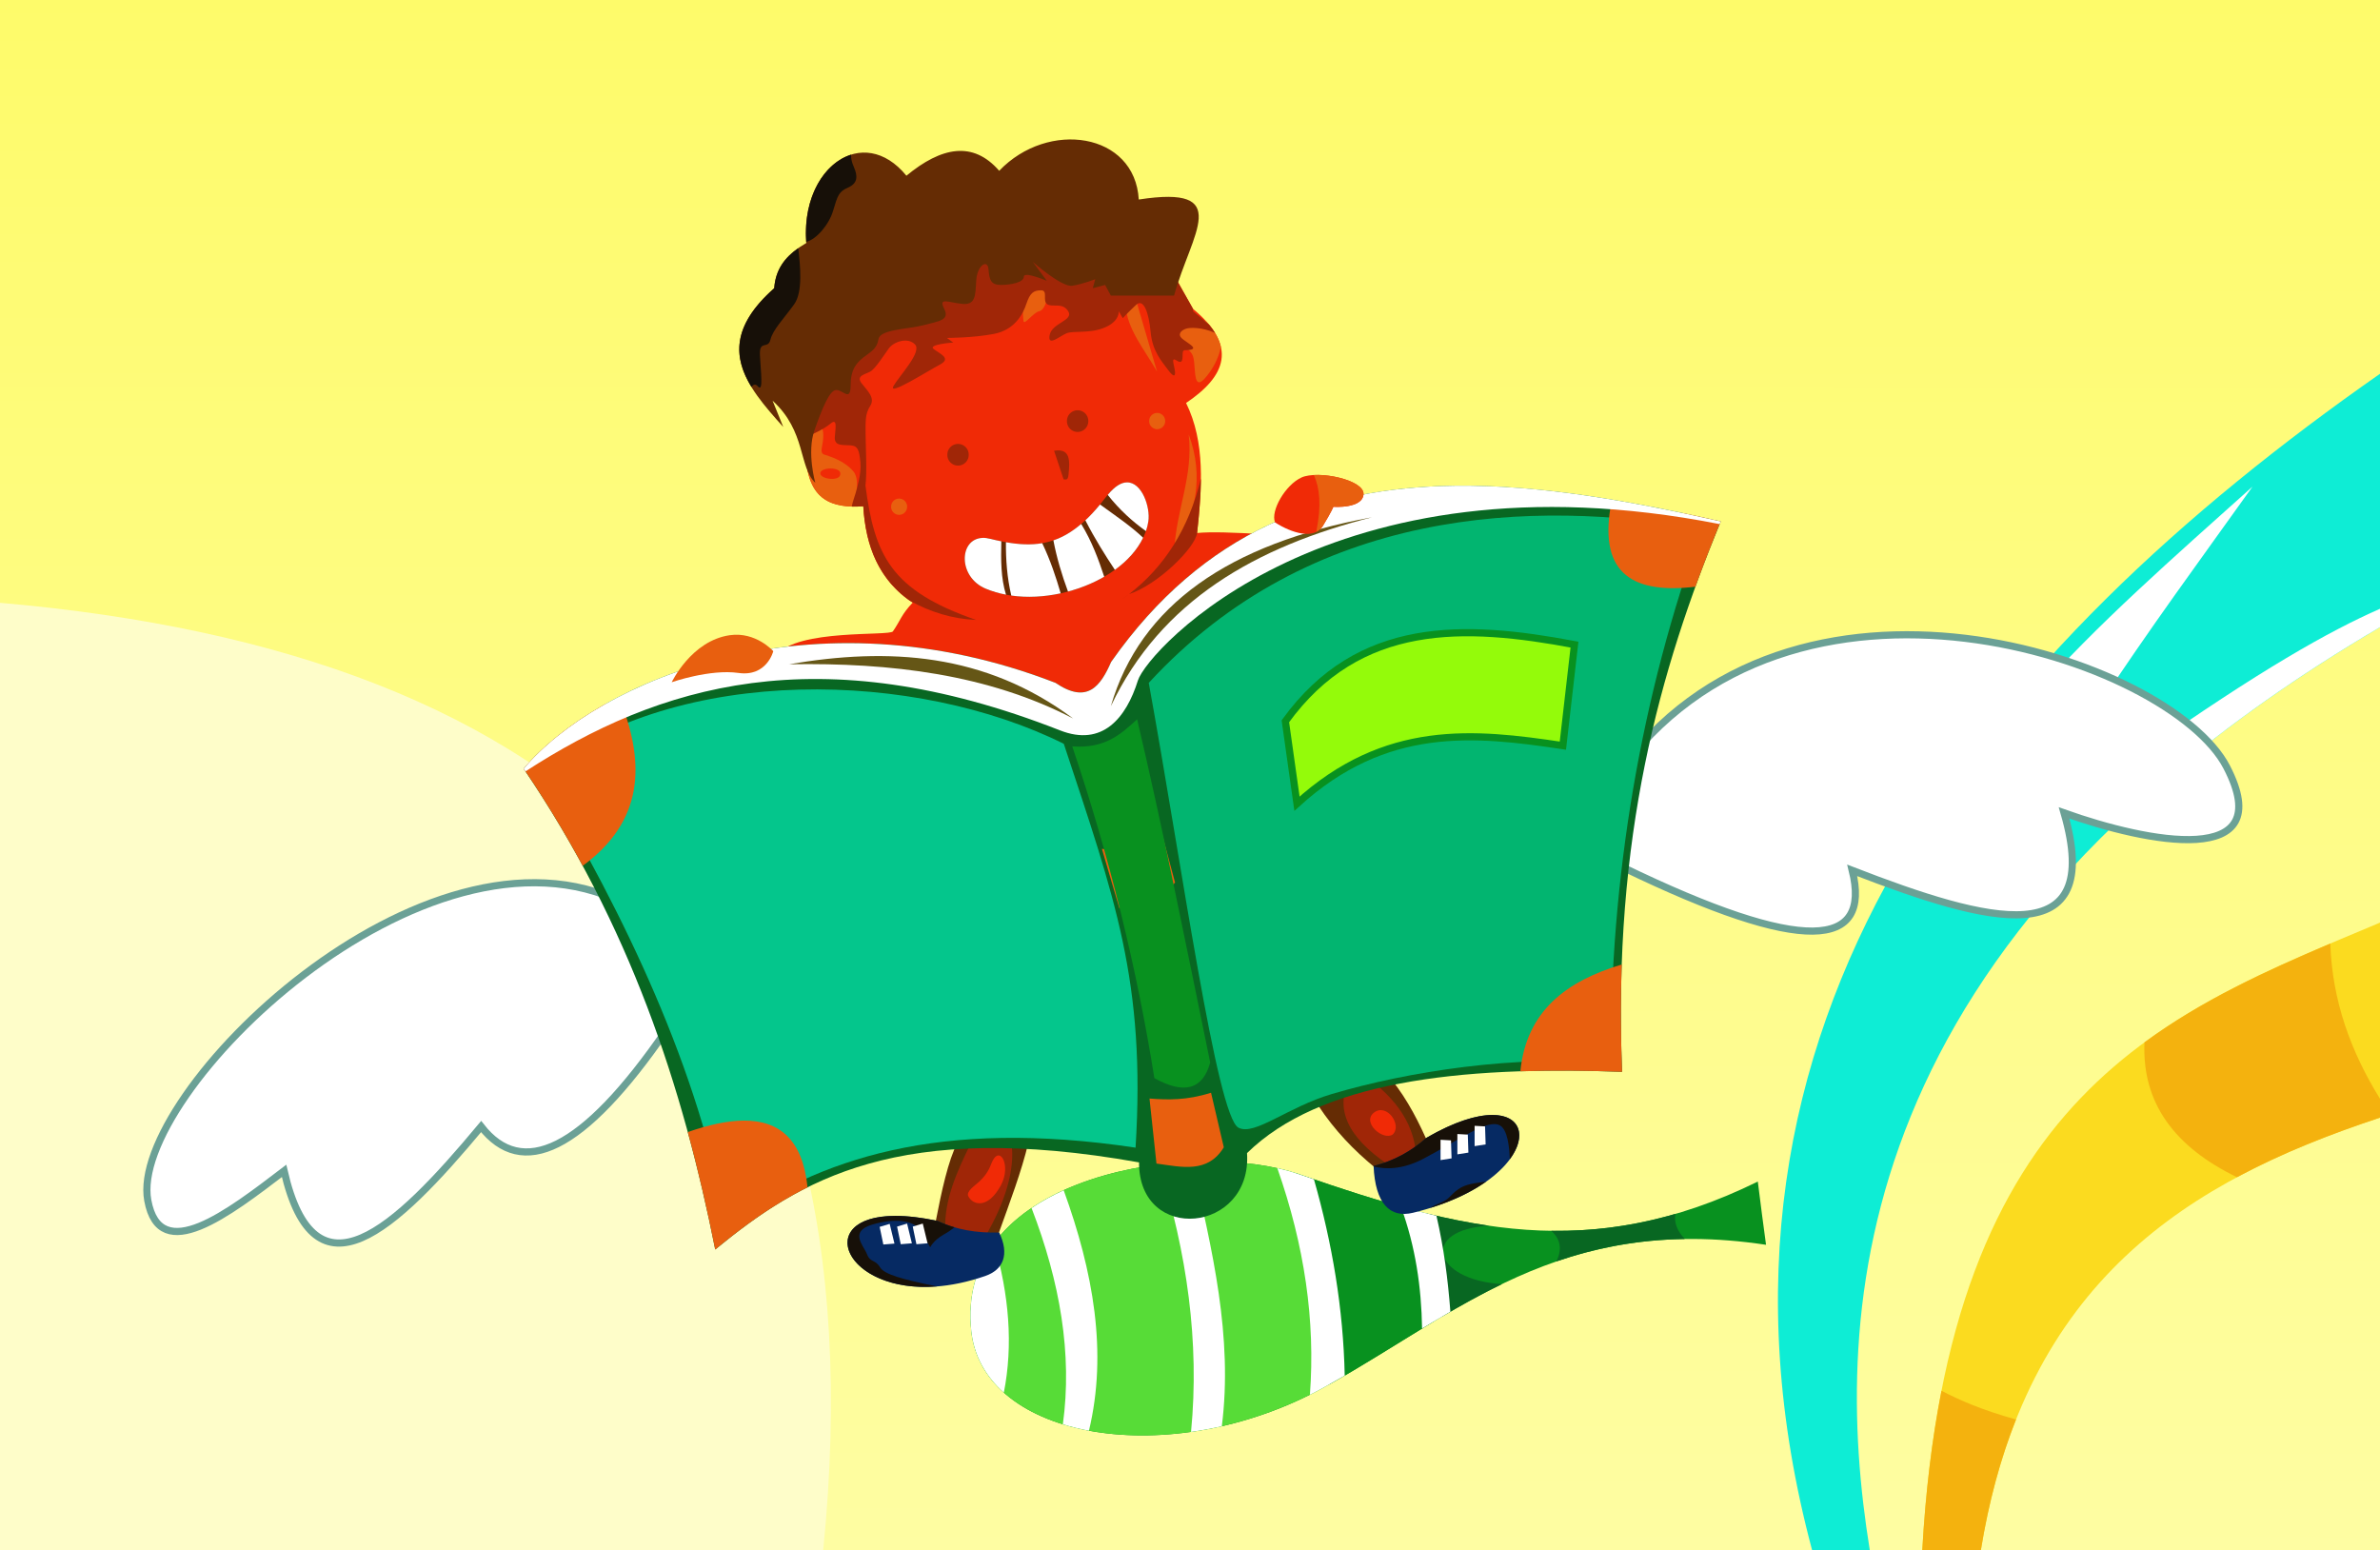
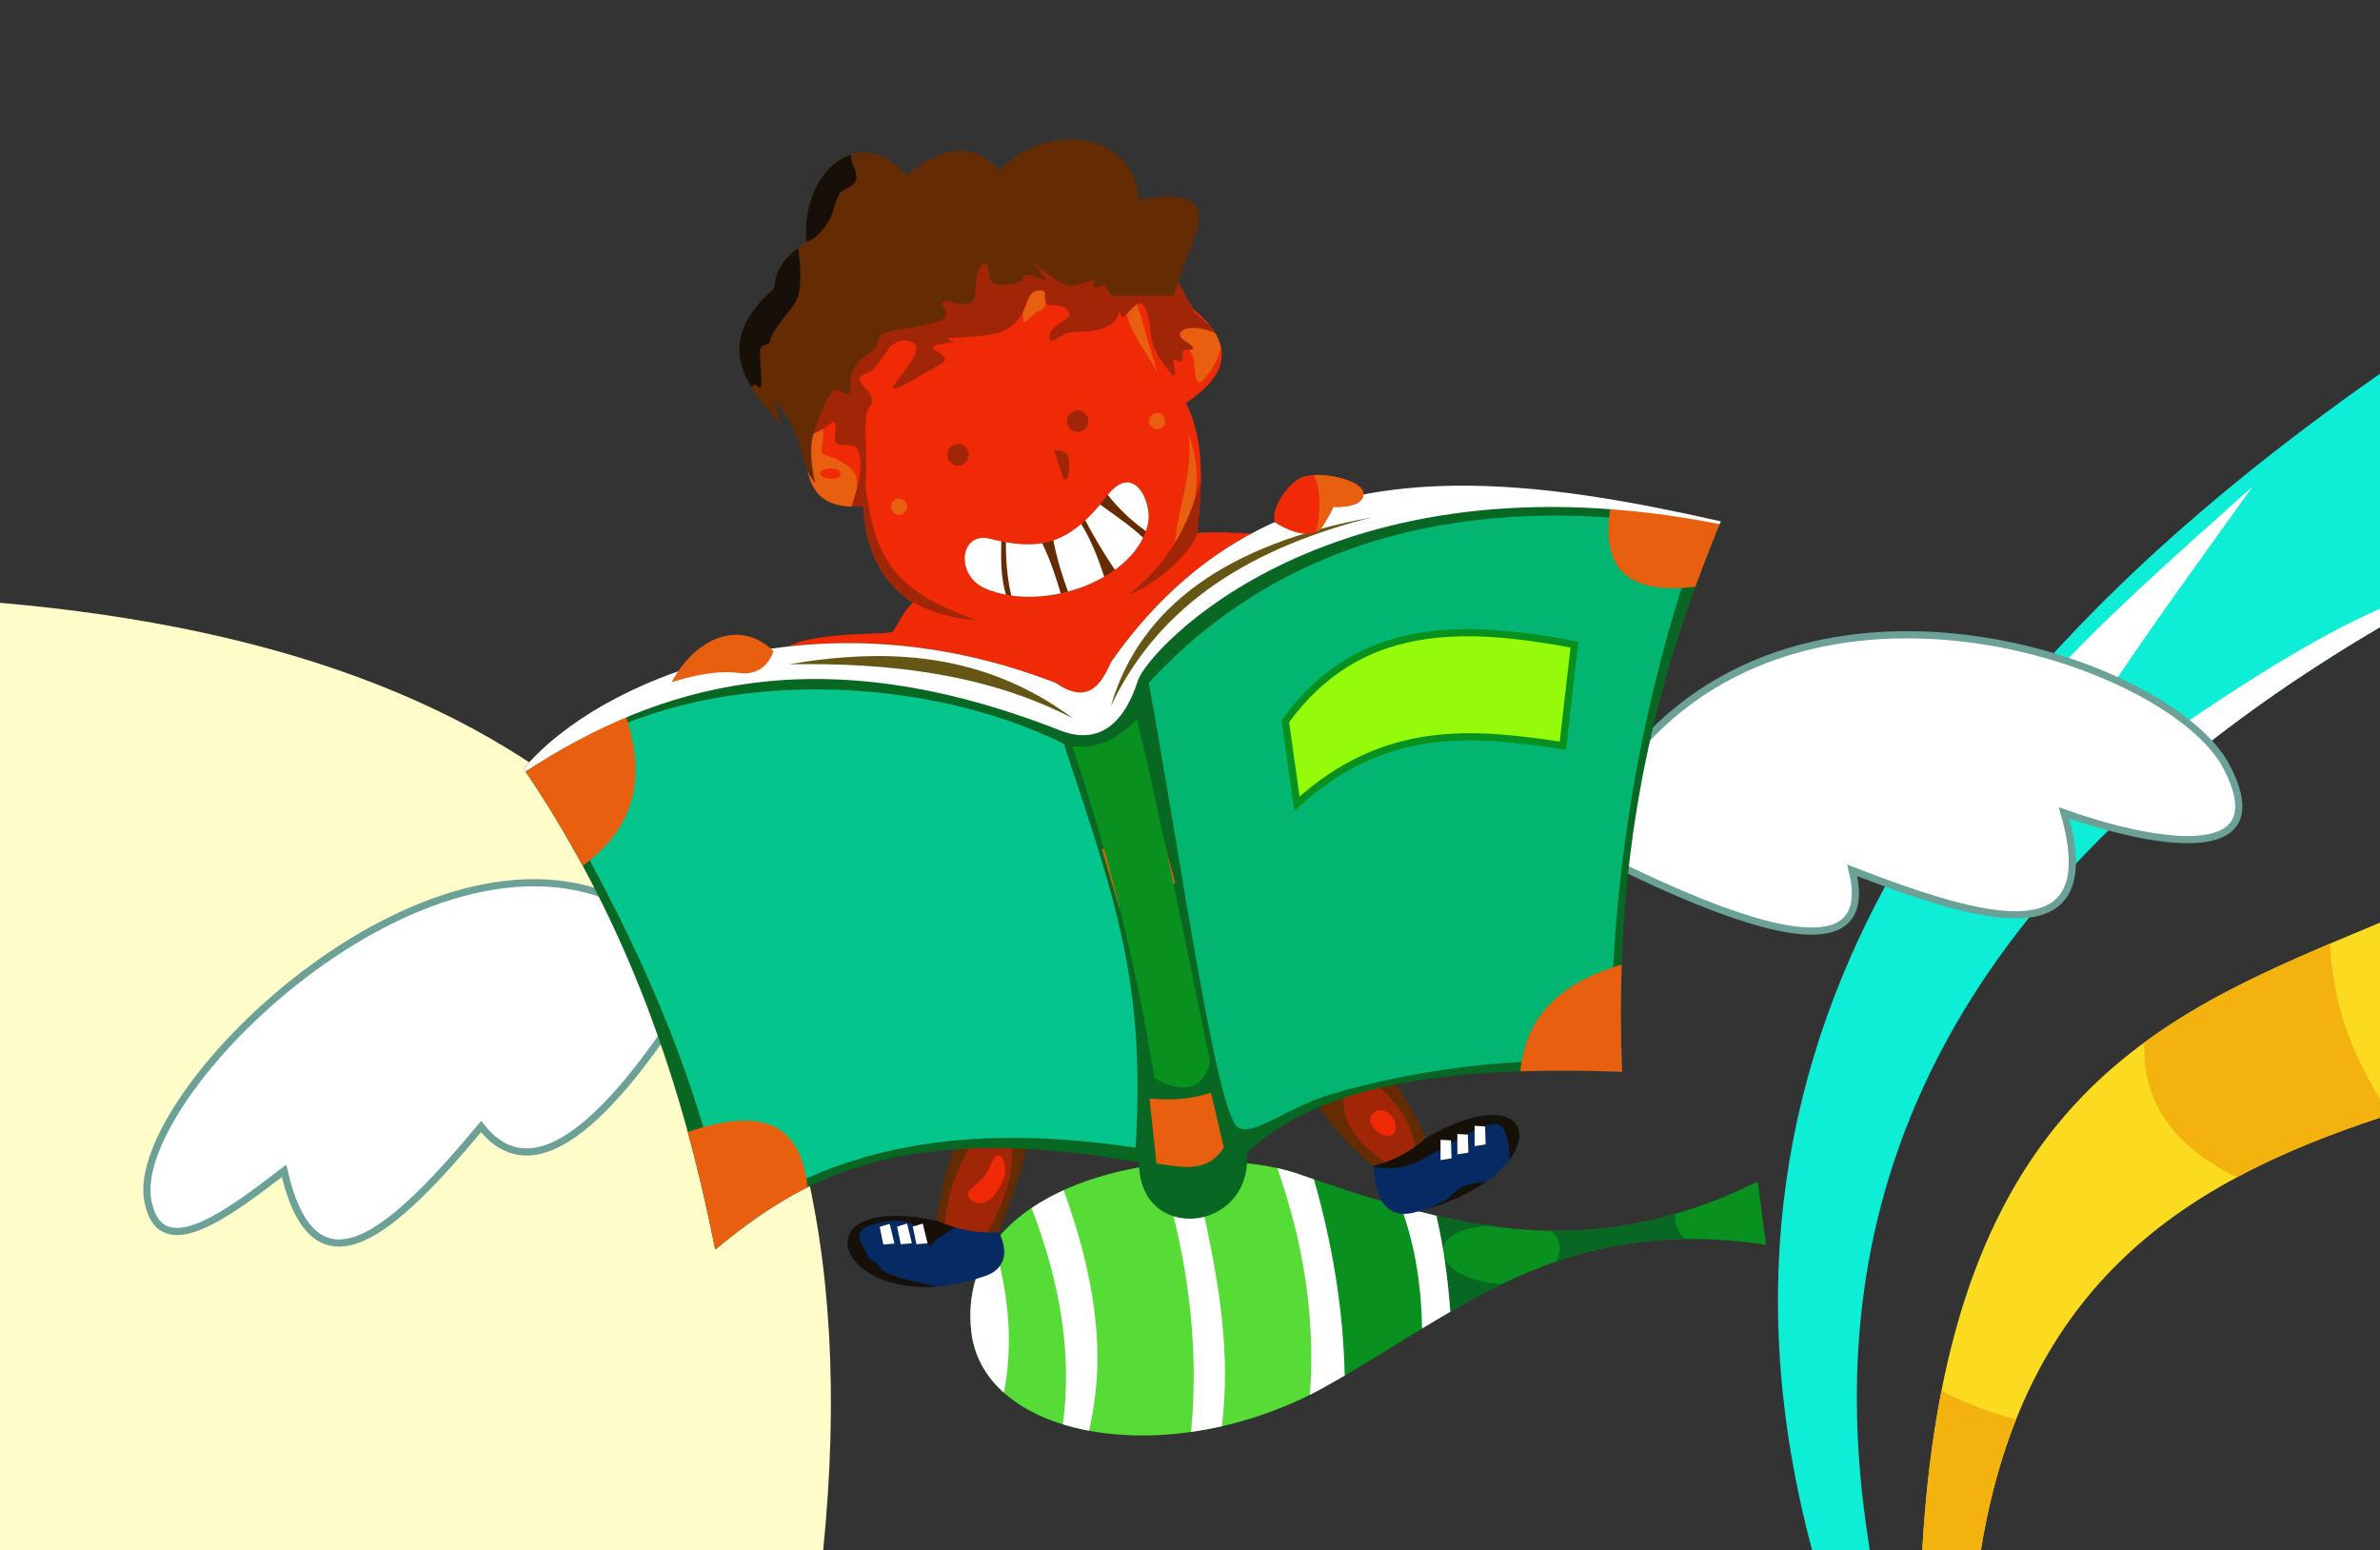
<svg xmlns="http://www.w3.org/2000/svg" xmlns:ns1="http://www.inkscape.org/namespaces/inkscape" xmlns:ns2="http://sodipodi.sourceforge.net/DTD/sodipodi-0.dtd" xmlns:xlink="http://www.w3.org/1999/xlink" viewBox="0 0 998 650" id="svg2" version="1.1" ns1:version="0.48.5 r10040" ns2:docname="hk mural request.svg">
  <rect x="0" y="0" width="998" height="650" fill="#333333" stroke="none" />
  <defs id="defs3420">
    <linearGradient ns1:collect="always" id="linearGradient7733">
      <stop style="stop-color:#fefb6a;stop-opacity:1;" offset="0" id="stop7735" />
      <stop style="stop-color:#fefda2;stop-opacity:1" offset="1" id="stop7737" />
    </linearGradient>
    <linearGradient ns1:collect="always" xlink:href="#linearGradient7733" id="linearGradient8103" gradientUnits="userSpaceOnUse" x1="480.614" y1="0" x2="480.203" y2="650" />
  </defs>
  <ns2:namedview pagecolor="#ffffff" bordercolor="#666666" borderopacity="1" objecttolerance="10" gridtolerance="10" guidetolerance="10" ns1:pageopacity="0" ns1:pageshadow="2" ns1:window-width="1680" ns1:window-height="988" id="namedview3418" showgrid="false" ns1:zoom="1.0269366" ns1:cx="521.90656" ns1:cy="302.76576" ns1:window-x="-8" ns1:window-y="-8" ns1:window-maximized="1" ns1:current-layer="svg2" ns1:snap-bbox="true" ns1:bbox-paths="true" ns1:bbox-nodes="true" ns1:snap-bbox-edge-midpoints="true" ns1:snap-bbox-midpoints="true" ns1:object-paths="true" ns1:snap-intersection-paths="true" ns1:object-nodes="true" ns1:snap-smooth-nodes="true" ns1:snap-midpoints="true" ns1:snap-object-midpoints="true" ns1:snap-center="true" ns1:snap-page="true" ns1:snap-global="false" fit-margin-top="0" fit-margin-left="0" fit-margin-right="0" fit-margin-bottom="0" />
  <g id="g7744">
-     <rect y="0" x="0" height="650" width="998" id="rect7731" style="fill:url(#linearGradient8103);fill-opacity:1;stroke:none" />
    <path ns1:connector-curvature="0" id="path7403" d="M 0,252.75 0,650 345.188,650 C 371.252,389.898 238.478,273.504 0,252.75 z" style="fill:#fefdc9;fill-opacity:1;stroke:none" />
    <g id="g7719">
      <path style="fill:#08911f;fill-opacity:1;stroke:none" d="m 737.103,495.418 c -70.186,34.518 -124.744,20.373 -192.159,-3.027 -43.567,-15.122 -144.714,-0.656 -137.661,65.685 4.835,45.477 83.506,59.2 148.09,23.529 55.783,-30.81 98.62,-72.722 185.172,-59.678 -1.148,-8.436 -2.295,-17.158 -3.443,-26.51 z" id="path6486" ns1:connector-curvature="0" ns2:nodetypes="cssscc" />
      <path ns1:connector-curvature="0" style="fill:#57dc37;fill-opacity:1;stroke:none" d="m 504.062,486.938 c -46.497,0.799 -102.071,21.369 -96.781,71.125 4.835,45.477 83.509,59.202 148.094,23.531 0.013,-0.007 0.019,-0.024 0.031,-0.031 l -10.469,-89.156 c -10.892,-3.781 -25.376,-5.735 -40.875,-5.469 z" id="path7703" />
      <path ns1:connector-curvature="0" style="fill:#ffffff;stroke:none" d="m 416.844,521.219 c -7.334,9.876 -11.134,22.065 -9.562,36.844 1.096,10.311 5.994,19.003 13.656,25.844 3.956,-20.01 2.189,-40.971 -4.094,-62.688 z" id="path6488" />
      <path ns1:connector-curvature="0" style="fill:#ffffff;stroke:none" d="m 446.031,499.062 c -4.787,2.175 -9.316,4.659 -13.469,7.469 11.917,30.906 17.163,61.201 13.125,90.656 3.485,1.076 7.138,1.979 10.938,2.688 7.866,-32.813 1.832,-66.6 -10.594,-100.812 z" id="path6490" />
      <path ns1:connector-curvature="0" style="fill:#ffffff;stroke:none" d="m 499.812,487.094 c -4.538,0.194 -9.146,0.548 -13.75,1.125 11.613,37.025 17.03,74.368 13.375,112.156 4.27,-0.603 8.57,-1.39 12.906,-2.375 4.731,-37.44 -4.028,-74.163 -12.531,-110.906 z" id="path6492" />
      <path style="fill:#086722;fill-opacity:1;stroke:none" d="m 702.531,508.969 c -17.965,5.227 -35.128,7.337 -52.062,7.094 4.072,3.611 4.574,7.935 2.156,12.844 16.117,-5.555 33.704,-9.111 53.844,-9.406 -3.287,-3.51 -4.545,-7.021 -3.938,-10.531 z" id="path7699" ns1:connector-curvature="0" ns2:nodetypes="ccccc" />
      <path style="fill:#086722;fill-opacity:1;stroke:none" d="m 598.25,508.781 6.25,43.375 c 8.254,-4.88 16.635,-9.556 25.312,-13.75 -29.391,-1.788 -34.281,-22.925 -5.344,-24.469 -8.688,-1.251 -17.411,-2.996 -26.219,-5.156 z" id="path7701" ns1:connector-curvature="0" ns2:nodetypes="ccccc" />
-       <path ns1:connector-curvature="0" style="fill:#08911f;fill-opacity:1;stroke:none" d="m 543.375,491.875 13.938,88.656 c 15.114,-8.459 29.315,-17.686 43.75,-26.344 l -6.25,-46.281 c -16.099,-4.121 -32.562,-9.491 -49.875,-15.5 -0.517,-0.179 -1.03,-0.36 -1.562,-0.531 z" id="path7714" />
      <path ns1:connector-curvature="0" style="fill:#ffffff;stroke:none" d="m 535.625,489.812 c 11.407,32.511 15.99,63.931 13.656,95 2.043,-1.019 4.075,-2.104 6.094,-3.219 2.868,-1.584 5.693,-3.179 8.5,-4.812 -0.587,-28.084 -5.256,-55.513 -12.906,-82.312 -2.012,-0.688 -3.997,-1.356 -6.031,-2.062 -2.866,-0.995 -5.996,-1.861 -9.312,-2.594 z" id="path6494" />
      <path ns1:connector-curvature="0" style="fill:#ffffff;stroke:none" d="m 587.438,505.938 c 6.141,16.778 8.593,33.768 8.875,51.094 3.936,-2.397 7.899,-4.725 11.875,-7.031 -1.044,-13.649 -2.702,-26.579 -5.844,-40.25 -4.935,-1.143 -9.902,-2.426 -14.906,-3.812 z" id="path6496" />
    </g>
    <g id="g7422">
      <path ns1:connector-curvature="0" style="fill:#0eedd5;fill-opacity:1;stroke:none" d="M 998,156.719 C 833.6,271.619 700.678,428.358 759.875,650 l 24.188,0 C 767.703,548.856 775.21,394.041 998,262.969 l 0,-106.25 z" id="path6513" />
      <path style="fill:#ffffff;stroke:none" d="m 944.557,204.013 c -21.727,30.45 -42.784,58.891 -66.216,94.456 l -25.318,-6.816 c 25.503,-29.213 58.958,-58.426 91.534,-87.639 z" id="path6542" ns1:connector-curvature="0" ns2:nodetypes="cccc" />
      <path ns1:connector-curvature="0" style="fill:#ffffff;stroke:none" d="m 998,255.25 c -21.34,9.404 -50.258,25.615 -100.188,60.75 l 11.531,9.219 c 24.872,-21.129 54.186,-41.971 88.656,-62.25 l 0,-7.719 z" id="path6544" />
    </g>
    <g id="g7409">
      <path ns1:connector-curvature="0" style="fill:#fbdb1f;fill-opacity:1;stroke:none" d="M 998,386.844 C 908.62,424.468 816.901,457.473 806.062,650 l 24.562,0 C 849.067,536.738 918.128,495.01 998,468.594 l 0,-81.75 z" id="path6515" />
      <path ns1:connector-curvature="0" style="fill:#f4b20e;fill-opacity:1;stroke:none" d="m 814.125,583.125 c -3.913,19.882 -6.664,42.034 -8.062,66.875 l 24.562,0 c 3.339,-20.507 8.329,-38.662 14.75,-54.812 -14.362,-4.026 -23.548,-8.037 -31.25,-12.062 z" id="path6517" />
      <path ns1:connector-curvature="0" style="fill:#f4b20e;fill-opacity:1;stroke:none" d="m 977.156,395.625 c -27.126,11.52 -53.881,23.773 -77.906,41.406 -1.145,25.494 12.703,43.924 38.781,56.562 C 956.789,483.53 977.029,475.56 998,468.625 l 0,-7.938 C 985.788,441.028 977.972,419.668 977.156,395.625 z" id="path6519" />
    </g>
  </g>
  <g id="g7979">
    <g id="g7888">
      <path style="fill:#f02a06;fill-opacity:1;stroke:none" d="m 529.487,223.976 c -11.509,-0.682 -21.797,-1.093 -27.509,-0.487 2.068,-19.079 3.503,-38.001 -4.625,-54.531 16.624,-11.154 21.892,-23.753 2.921,-39.438 l -11.685,-20.693 c 0,0 -27.996,-29.7 -88.856,-4.382 -60.861,25.318 -61.834,85.935 -61.834,85.935 0.634,19.766 11.251,22.718 24.101,21.91 0.987,17.017 6.743,31.172 20.693,40.411 -4.689,4.876 -5.167,7.575 -8.272,12.028 -1.419,2.035 -40.085,-1.083 -48.693,9.882 76.33,-6.035 118.354,23.2 129.018,21.159 14.926,-2.857 31.575,-46.1 74.743,-71.795 z" id="path6564" ns1:connector-curvature="0" ns2:nodetypes="cccccscccccsc" />
      <path ns2:type="arc" style="fill:#e85f0f;fill-opacity:1;stroke:none" id="path7482" ns2:cx="242.02859" ns2:cy="185.56674" ns2:rx="4.4756355" ns2:ry="4.4756355" d="m 246.504,185.567 a 4.476,4.476 0 1 1 -8.951,0 4.476,4.476 0 1 1 8.951,0 z" transform="matrix(0.75,0,0,0.75,303.714,37.372)" />
      <path transform="matrix(0.75,0,0,0.75,195.503,73.28)" d="m 246.504,185.567 a 4.476,4.476 0 1 1 -8.951,0 4.476,4.476 0 1 1 8.951,0 z" ns2:ry="4.4756355" ns2:rx="4.4756355" ns2:cy="185.56674" ns2:cx="242.02859" id="path7480" style="fill:#e85f0f;fill-opacity:1;stroke:none" ns2:type="arc" />
      <path transform="translate(209.847,-9.007)" d="m 246.504,185.567 a 4.476,4.476 0 1 1 -8.951,0 4.476,4.476 0 1 1 8.951,0 z" ns2:ry="4.4756355" ns2:rx="4.4756355" ns2:cy="185.56674" ns2:cx="242.02859" id="path6556" style="fill:#a02607;fill-opacity:1;stroke:none" ns2:type="arc" />
      <path ns2:type="arc" style="fill:#a02607;fill-opacity:1;stroke:none" id="path6554" ns2:cx="242.02859" ns2:cy="185.56674" ns2:rx="4.4756355" ns2:ry="4.4756355" d="m 246.504,185.567 a 4.476,4.476 0 1 1 -8.951,0 4.476,4.476 0 1 1 8.951,0 z" transform="translate(159.698,5.112)" />
      <path id="path6558" d="m 442,189 4,12 c 0.784,-0.098 1.791,0.77 2.061,-1.948 C 448.64,193.207 448.954,187.838 442,189 z" style="fill:#a02607;fill-opacity:1;stroke:none" ns1:connector-curvature="0" ns2:nodetypes="ccsc" />
      <path style="fill:#e85f0f;fill-opacity:1;stroke:none" d="m 498.448,182.104 c 6.657,17.98 2.792,33.987 -6.086,49.054 0.896,-17.852 8.093,-31.267 6.086,-49.054 z" id="path6612" ns1:connector-curvature="0" ns2:nodetypes="ccc" />
      <path style="fill:#a02607;fill-opacity:1;stroke:none" d="m 503.562,200.688 c -5.104,21.072 -15.334,36.99 -30.094,48.406 12.131,-3.983 27.711,-19.434 28.5,-25.594 0.832,-7.676 1.548,-15.333 1.594,-22.812 z m -30.188,48.469 c -1.176,0.857 -2.349,1.711 -3.531,2.562 1.199,-0.83 2.386,-1.679 3.531,-2.562 z" id="path6593" ns1:connector-curvature="0" ns2:nodetypes="ccccccc" />
      <path style="fill:#652c04;fill-opacity:1;stroke:none" d="m 415.313,225.923 c -13.06,-3.378 -14.876,15.603 -1.948,20.936 25.761,10.626 64.605,-5.169 68.164,-28.239 1.268,-8.218 -6.111,-25.595 -17.771,-10.225 -14.981,19.747 -27.733,22.886 -48.445,17.528 z" id="path6566" ns1:connector-curvature="0" ns2:nodetypes="sssss" />
      <path style="fill:#ffffff;stroke:none" d="m 411.938,225.531 c -9.897,0.451 -10.279,16.48 1.438,21.312 2.703,1.115 5.533,1.945 8.469,2.5 -2.179,-6.954 -2.138,-14.638 -1.969,-22.375 -1.486,-0.305 -2.989,-0.624 -4.562,-1.031 -1.224,-0.317 -2.351,-0.453 -3.375,-0.406 z" id="path6568" ns1:connector-curvature="0" />
      <path style="fill:#ffffff;stroke:none" d="m 472.469,202.25 c -2.316,0.069 -4.984,1.61 -7.969,5.25 5.072,6.392 10.473,11.227 16.031,15.188 0.458,-1.329 0.786,-2.676 1,-4.062 0.911,-5.907 -2.661,-16.565 -9.062,-16.375 z" id="path6570" ns1:connector-curvature="0" />
      <path style="fill:#ffffff;stroke:none" d="m 421.812,227.344 c -0.048,7.345 0.462,14.767 2.25,22.375 6.742,0.957 13.864,0.551 20.719,-0.938 -2,-6.824 -4.252,-13.708 -7.75,-21.031 -4.649,0.8 -9.661,0.584 -15.219,-0.406 z" id="path6572" ns1:connector-curvature="0" />
      <path style="fill:#ffffff;stroke:none" d="m 453.375,219.688 c -3.819,3.256 -7.627,5.51 -11.656,6.875 1.404,7.41 3.564,14.522 6.125,21.469 5.406,-1.448 10.583,-3.552 15.188,-6.219 -2.446,-7.37 -5.144,-14.755 -9.656,-22.125 z" id="path6574" ns1:connector-curvature="0" />
      <path style="fill:#ffffff;stroke:none" d="m 461.281,211.531 c -2.073,2.517 -4.12,4.723 -6.156,6.625 4.129,8.043 8.246,14.527 12.375,20.781 5.245,-3.787 9.391,-8.371 11.844,-13.469 -5.169,-4.917 -11.743,-9.336 -18.062,-13.938 z" id="path6576" ns1:connector-curvature="0" />
      <path style="fill:#e85f0f;fill-opacity:1;stroke:none" d="m 439.17,124.895 c 0,0 -0.974,5.112 -3.408,5.599 -2.434,0.487 -6.33,6.086 -6.573,4.139 -0.243,-1.948 -1.948,-16.311 5.843,-15.58 7.79,0.73 4.139,5.843 4.139,5.843 z" id="path7401" ns1:connector-curvature="0" />
      <path style="fill:#e85f0f;fill-opacity:1;stroke:none" d="m 472.035,128.059 c 0.436,9.744 7.956,18.603 13.146,27.752 l -9.007,-30.674 z" id="path7399" ns1:connector-curvature="0" ns2:nodetypes="cccc" />
      <path ns1:connector-curvature="0" style="fill:#e85f0f;fill-opacity:1;stroke:none" d="m 342.031,177.969 c -1.594,0 -2.671,1.741 -3.281,4.062 -0.289,1.865 -0.467,3.369 -0.594,4.656 -0.004,0.177 0,0.356 0,0.531 0,1.433 -0.035,3.686 -0.062,6.125 1.394,15.18 9.569,18.945 19.906,19.062 1.158,-4.45 2.482,-11.623 -0.125,-14.719 -3.895,-4.625 -9.997,-6.332 -12.188,-7.062 -2.191,-0.73 -0.743,-3.161 -0.5,-6.812 0.243,-3.652 -0.478,-5.844 -3.156,-5.844 z m 6.281,18.469 c 2.115,0 4.184,0.697 4.062,2.219 0.122,3.408 -8.528,2.306 -8.406,-0.25 0.061,-1.278 2.229,-1.969 4.344,-1.969 z" id="path7386" />
      <path ns1:connector-curvature="0" style="fill:#e85f0f;fill-opacity:1;stroke:none" d="m 501.344,134.219 c -6.001,0.264 -11.685,3.21 -8.125,8.688 6.33,4.382 7.044,4.861 7.531,9 0.487,4.139 0.024,11.681 4.406,6.812 3.013,-3.347 5.897,-8.278 6.781,-13.344 -0.792,-3.451 -2.848,-7.049 -6.344,-10.844 -1.357,-0.248 -2.805,-0.376 -4.25,-0.312 z" id="path7384" />
      <path ns1:connector-curvature="0" style="fill:#a02607;fill-opacity:1;stroke:none" d="m 446.031,99.531 c -16.817,-0.188 -34.923,6.158 -63.094,19.281 -21.374,9.957 -32.816,28.218 -38.812,42.781 -3.197,8.584 -4.745,16.179 -5.5,21.406 1.629,-0.702 6.827,-3.02 9.5,-5.281 3.165,-2.678 2.181,1.699 1.938,5.594 -0.243,3.895 3.429,3.163 6.594,3.406 3.165,0.243 3.638,2.194 4.125,7.062 0.487,4.869 -1.39,10.745 -2.031,13.094 -0.31,1.136 -1.298,3.748 -1.594,5.531 1.57,0.05 3.182,-0.02 4.844,-0.125 0.119,2.052 0.299,4.066 0.562,6.031 0.006,0.043 0.025,0.082 0.031,0.125 0.054,0.398 0.127,0.793 0.188,1.188 0.092,0.597 0.175,1.193 0.281,1.781 0.061,0.341 0.152,0.662 0.219,1 0.126,0.638 0.231,1.279 0.375,1.906 0.05,0.22 0.104,0.438 0.156,0.656 0.192,0.795 0.403,1.599 0.625,2.375 0.108,0.379 0.228,0.751 0.344,1.125 0.113,0.365 0.223,0.733 0.344,1.094 0.251,0.75 0.53,1.487 0.812,2.219 0.059,0.153 0.096,0.316 0.156,0.469 0.329,0.827 0.691,1.636 1.062,2.438 0.288,0.62 0.592,1.239 0.906,1.844 0.181,0.348 0.373,0.689 0.562,1.031 0.233,0.421 0.472,0.837 0.719,1.25 0.195,0.326 0.39,0.648 0.594,0.969 0.36,0.568 0.737,1.136 1.125,1.688 0.12,0.17 0.253,0.331 0.375,0.5 0.319,0.44 0.631,0.883 0.969,1.312 0.356,0.452 0.717,0.904 1.094,1.344 0.181,0.212 0.376,0.416 0.562,0.625 0.371,0.416 0.766,0.815 1.156,1.219 0.507,0.524 0.991,1.058 1.531,1.562 0.005,0.005 0.026,-0.005 0.031,0 0.353,0.33 0.695,0.648 1.062,0.969 0.361,0.315 0.718,0.631 1.094,0.938 0.011,0.009 0.02,0.022 0.031,0.031 0.74,0.603 1.516,1.181 2.312,1.75 0.042,0.03 0.083,0.064 0.125,0.094 8.554,4.764 17.869,7.689 27.938,8.125 -35.945,-12.421 -42.607,-27.192 -46.438,-56.375 0.736,-5.394 0.062,-16.875 0.062,-21.688 0,-5.112 -0.253,-8.279 1.938,-11.688 2.191,-3.408 -1.191,-6.335 -3.625,-9.5 -2.434,-3.165 1.434,-3.658 3.625,-4.875 2.191,-1.217 5.865,-7.072 7.812,-9.75 1.948,-2.678 7.773,-4.852 10.938,-1.688 3.165,3.165 -6.566,13.149 -9,17.531 -2.434,4.382 14.356,-6.353 19.469,-9.031 5.112,-2.678 -0.222,-4.615 -2.656,-6.562 -2.434,-1.948 8.25,-2.688 8.25,-2.688 l -2.656,-1.938 c 0,0 10.955,0.017 19.719,-1.688 8.764,-1.704 12.164,-8.274 13.625,-12.656 1.461,-4.382 2.929,-5.625 6.094,-5.625 3.165,0 0.465,4.383 2.656,5.844 2.191,1.461 6.347,-0.958 8.781,2.938 2.434,3.895 -6.807,4.856 -7.781,9.969 -0.974,5.112 4.141,0.498 7.062,-0.719 2.921,-1.217 9.733,0.24 16.062,-2.438 6.33,-2.678 5.844,-6.812 5.844,-6.812 l 1.688,2.906 c 0,0 2.429,-2.672 5.594,-5.594 3.165,-2.921 5.363,3.404 6.094,11.438 0.73,8.034 4.635,12.192 7.312,15.844 2.678,3.652 3.387,2.658 2.656,-0.75 -0.73,-3.408 -0.948,-4.373 1,-3.156 1.948,1.217 2.438,0.484 2.438,-2.438 0,-2.921 0.947,-1.457 3.625,-2.188 2.678,-0.73 -1.927,-2.921 -3.875,-4.625 -1.948,-1.704 -0.503,-3.395 1.688,-4.125 1.624,-0.541 6.614,-0.691 12.156,1.75 -0.686,-1.123 -1.516,-2.249 -2.469,-3.406 l -6.75,-5.656 c 0,0 0.001,-0.757 0,-0.969 l 0,-0.031 -10.406,-18.438 c -5.541,-2.415 -13.47,-5.041 -24.156,-8.312 -6.71,-2.054 -13.107,-3.145 -19.688,-3.219 z" id="path6610" />
      <path style="fill:#652c04;fill-opacity:1;stroke:none" d="M 492.32,123.941 C 499.508,97.745 517.587,77.466 477.516,83.66 475.897,55.543 439.513,50.145 418.988,71.61 408,58.94 394.741,61.591 380.085,73.676 c -18.128,-22.185 -44.47,-3.559 -42.002,28.231 -7.041,4.113 -12.76,9.359 -13.427,18.935 -26.667,23.554 -11.715,40.91 3.787,58.183 l -4.476,-11.017 c 14.097,12.865 10.863,27.647 17.903,34.428 0,0 -3.615,-12.738 -0.344,-22.034 3.144,-8.935 6.197,-16.525 8.951,-16.87 2.754,-0.344 6.197,5.164 6.197,-1.721 0,-6.886 2.41,-9.64 5.508,-12.05 3.099,-2.41 5.508,-3.443 6.197,-7.574 0.689,-4.131 12.394,-4.131 18.935,-5.853 6.541,-1.721 11.017,-2.066 8.607,-6.886 -2.41,-4.82 1.377,-2.754 7.23,-2.066 5.853,0.689 5.853,-3.099 6.197,-9.64 0.344,-6.541 4.82,-9.296 5.164,-4.82 0.344,4.476 1.033,6.541 5.164,6.541 4.131,0 9.64,-1.033 9.64,-3.443 0,-2.41 9.64,1.721 9.64,1.721 l -5.853,-7.918 c 0,0 12.05,10.673 16.525,9.984 4.476,-0.689 9.64,-2.754 9.64,-2.754 l -1.033,3.787 5.164,-1.377 2.41,4.476 z" id="path6598" ns1:connector-curvature="0" ns2:nodetypes="cccccccccssssssssssssccsccccc" />
      <path ns1:connector-curvature="0" style="fill:#171008;fill-opacity:1;stroke:none" d="m 356.906,64.844 c -11.233,3.516 -20.135,17.66 -18.844,36.562 4.37,-1.045 9.585,-7.308 11.281,-13.031 1.948,-6.573 2.417,-8.046 6.312,-9.75 3.895,-1.704 4.142,-4.605 2.438,-8.5 -0.888,-2.031 -1.295,-3.55 -1.188,-5.281 z" id="path6600" />
      <path ns1:connector-curvature="0" style="fill:#171008;fill-opacity:1;stroke:none" d="m 334.719,104.062 c -5.429,3.819 -9.506,8.786 -10.062,16.781 -18.149,16.031 -17.022,29.19 -9.562,41.406 0.777,-1.017 1.668,-1.438 2.594,-0.344 2.678,3.165 1.212,-6.827 0.969,-13.156 -0.243,-6.33 3.432,-2.174 4.406,-6.312 0.974,-4.139 5.587,-8.789 9.969,-14.875 3.677,-5.107 2.575,-16.12 1.688,-23.5 z" id="path6602" />
    </g>
    <g id="g7452">
      <path style="fill:#652c04;fill-opacity:1;stroke:none" d="m 577.013,489.91 c -9.272,-7.483 -17.423,-16.087 -24.1,-26.165 8.181,-5.415 17.926,-9.489 30.641,-11.017 6.806,8.532 11.609,18.066 15.837,27.887 z" id="path6466" ns1:connector-curvature="0" ns2:nodetypes="ccccc" />
      <path style="fill:#a02607;fill-opacity:1;stroke:none" d="m 565.135,454.105 c -5.5,13.003 2.064,24.982 19.968,36.149 l 8.779,-4.303 c -0.293,-13.401 -7.569,-25.273 -22.55,-35.461 z" id="path7448" ns1:connector-curvature="0" ns2:nodetypes="ccccc" />
      <path style="fill:#f02a06;fill-opacity:1;stroke:none" d="m 584.07,475.622 c -3.959,2.926 -13.255,-4.992 -7.918,-9.123 5.336,-4.131 11.878,5.164 7.918,9.123 z" id="path7450" ns1:connector-curvature="0" />
    </g>
    <g id="g7443">
      <path style="fill:#652c04;fill-opacity:1;stroke:none" d="m 431.223,479.095 c -2.824,11.981 -7.807,25.078 -12.578,38.358 -11.739,2.597 -21.705,3.394 -26.337,-4.992 2.481,-12.933 5.357,-26.073 9.123,-33.223 z" id="path6464" ns1:connector-curvature="0" ns2:nodetypes="ccccc" />
      <path style="fill:#a02607;fill-opacity:1;stroke:none" d="m 406.741,480.148 c -5.434,10.956 -10.846,23.088 -10.349,35.186 5.293,5.897 7.957,5.827 16.689,3.242 8.454,-14.382 12.639,-28.504 11.056,-39.022 z" id="path7432" ns1:connector-curvature="0" ns2:nodetypes="ccccc" />
      <path style="fill:#f02a06;fill-opacity:1;stroke:none" d="m 415.556,488.232 c -1.025,2.816 -2.849,5.303 -4.949,7.223 -1.852,1.694 -5.618,4.099 -4.545,6.166 1.913,3.688 8.183,5.437 13.633,-4.625 4.645,-8.577 -0.805,-17.92 -4.139,-8.764 z" id="path7434" ns1:connector-curvature="0" ns2:nodetypes="sssss" />
    </g>
    <g id="g7436">
      <path style="fill:#062a63;fill-opacity:1;stroke:none" d="m 393.167,511.944 c -63.443,-13.673 -40.295,43.884 19.968,23.067 7.577,-2.618 10.274,-8.978 5.853,-18.247 -9.568,0.314 -18.201,-1.239 -25.821,-4.82 z" id="path6462" ns1:connector-curvature="0" ns2:nodetypes="cscc" />
      <path style="fill:#171008;fill-opacity:1;stroke:none" d="m 375.406,509.812 c -34.692,0.092 -21.345,32.644 17.531,29.562 -14.658,-2.945 -22.147,-5.089 -23.875,-7.969 -2.066,-3.443 -4.123,-1.916 -5.5,-5.531 -1.377,-3.615 -7.577,-9.449 2.062,-12.375 9.64,-2.926 17.559,-1.725 19.969,2.062 2.41,3.787 4.469,7.406 4.469,7.406 0,0 1.384,-2.934 5.688,-5.344 1.892,-1.06 3.384,-2.139 4.5,-3.031 -2.451,-0.712 -4.821,-1.588 -7.094,-2.656 -6.939,-1.495 -12.818,-2.138 -17.75,-2.125 z" id="path7427" ns1:connector-curvature="0" />
      <path ns1:connector-curvature="0" id="path6482" d="m 382.741,514.294 4.201,-1.27 2.009,8.28 -4.667,0.381 z" style="fill:#ffffff;stroke:none" />
      <path style="fill:#ffffff;stroke:none" d="m 376.168,514.294 4.201,-1.27 2.009,8.28 -4.667,0.381 z" id="path6484" ns1:connector-curvature="0" />
      <path style="fill:#ffffff;stroke:none" d="m 368.865,514.416 4.201,-1.27 2.009,8.28 -4.667,0.381 z" id="path6480" ns1:connector-curvature="0" />
    </g>
    <g id="g7467">
      <path style="fill:#062a63;fill-opacity:1;stroke:none" d="m 575.98,488.877 c 0.694,15.827 6.886,21.967 16.525,19.624 60.738,-14.766 56.273,-60.862 5.508,-31.329 -6.11,5.445 -13.328,9.505 -22.034,11.706 z" id="path6468" ns1:connector-curvature="0" ns2:nodetypes="cscc" />
      <path style="fill:#171008;fill-opacity:1;stroke:none" d="m 625.844,467.5 c -6.568,-0.01 -15.946,2.735 -27.844,9.656 -6.11,5.445 -13.325,9.518 -22.031,11.719 0.003,0.076 0.028,0.143 0.031,0.219 4.569,1.171 11.79,1.512 20.812,-3.219 15.923,-8.349 27.023,-16.895 32.188,-13.969 3.118,1.767 3.927,8.831 4.094,14.156 7.242,-9.809 4.4,-18.545 -7.25,-18.562 z" id="path7457" ns1:connector-curvature="0" />
      <path style="fill:#171008;fill-opacity:1;stroke:none" d="m 623.219,495.406 c -4.472,0.71 -8.522,0.876 -11.938,3.375 -3.529,2.582 -3.274,4.029 -7.75,5.75 -1.507,0.58 -2.895,1.31 -4.062,2.031 9.949,-3.063 17.827,-6.973 23.75,-11.156 z" id="path7462" ns1:connector-curvature="0" />
      <path style="fill:#ffffff;stroke:none" d="m 608.438,478.14 -4.382,-0.243 0,8.52 4.625,-0.73 z" id="path6474" ns1:connector-curvature="0" />
      <path ns1:connector-curvature="0" id="path6472" d="m 615.496,475.73 -4.382,-0.243 0,8.52 4.625,-0.73 z" style="fill:#ffffff;stroke:none" />
      <path style="fill:#ffffff;stroke:none" d="m 622.726,472.287 -4.382,-0.243 0,8.52 4.625,-0.73 z" id="path6470" ns1:connector-curvature="0" />
    </g>
  </g>
  <g id="g8025">
    <path ns2:nodetypes="cscccc" ns1:connector-curvature="0" id="path6458" d="m 677.542,325.689 c 72.959,-103.838 232.58,-49.585 256.144,-4.131 22.218,42.856 -33.237,31.72 -68.167,19.28 17.097,59.295 -31.726,46.239 -88.824,24.1 8.053,32.738 -20.028,35.626 -96.398,-1.377 z" style="fill:#ffffff;fill-opacity:1;stroke:#6ba196;stroke-width:3;stroke-linecap:butt;stroke-linejoin:miter;stroke-miterlimit:4;stroke-opacity:1;stroke-dasharray:none" />
    <path ns2:nodetypes="cscccc" ns1:connector-curvature="0" id="path6460" d="m 261.653,378.708 c -83.664,-41.817 -207.847,80.269 -199.682,124.629 5.098,27.696 33.99,5.242 57.15,-12.394 12.847,55.975 46.225,25.089 82.627,-18.591 17.091,21.838 42.36,10.963 77.807,-40.625 z" style="fill:#ffffff;stroke:#6ba196;stroke-width:3;stroke-linecap:butt;stroke-linejoin:miter;stroke-miterlimit:4;stroke-opacity:1;stroke-dasharray:none;stroke-dashoffset:0" />
  </g>
  <g id="g7480">
    <path ns2:nodetypes="ccccccccc" ns1:connector-curvature="0" id="path6401" d="m 219.585,322.326 c 44.615,65.704 66.732,133.282 80.336,201.57 35.648,-29.286 76.933,-54.483 177.713,-36.516 -0.133,34.318 47.497,29.686 45.28,-3.895 30.362,-29.744 88.107,-36.668 157.264,-34.082 -3.917,-98.491 15.686,-168.348 41.385,-230.783 -98.055,-22.246 -192.119,-31.481 -255.615,58.913 -4.431,10.119 -9.974,17.857 -23.37,8.764 -102.232,-39.593 -191.97,-0.806 -222.993,36.029 z" style="fill:#086722;fill-opacity:1;stroke:none" />
    <path ns2:nodetypes="ccccc" ns1:connector-curvature="0" id="path6413" d="m 492.728,370.041 -5.356,-19.962 c -7.3,4.227 -15.429,6.794 -25.318,5.843 l 7.303,24.831 c 11.943,1.413 17.788,-4.491 23.37,-10.711 z" style="fill:#e85f0f;fill-opacity:1;stroke:none" />
    <path ns2:nodetypes="ccccc" ns1:connector-curvature="0" id="path6415" d="m 507.821,458.167 c -10.231,3.256 -18.128,3.01 -25.805,2.434 l 2.921,27.266 c 10.523,1.427 21.472,4.275 28.239,-6.816 z" style="fill:#e85f0f;fill-opacity:1;stroke:none" />
    <path ns2:nodetypes="scccss" ns1:connector-curvature="0" id="path6419" d="m 519.319,472.827 c -9.071,-4.837 -23.708,-109.989 -37.612,-186.51 67.933,-73.768 161.025,-77.04 231.863,-64.568 -25.322,69.522 -38.614,146.408 -38.081,224.061 -39.539,-3.602 -84.842,3.375 -117.016,12.898 -18.58,5.5 -32.458,17.69 -39.154,14.118 z" style="fill:#02b570;fill-opacity:1;stroke:none" />
    <path ns2:nodetypes="ccccc" ns1:connector-curvature="0" id="path6417" d="m 476.173,481.198 c 4.34,-69.714 -8.779,-104.744 -30.093,-169.326 -61.285,-30.564 -160.961,-34.022 -219.78,11.957 36.801,61.624 66.376,124.318 78.489,189.6 38.562,-27.671 88.901,-44.605 171.384,-32.231 z" style="fill:#04c68c;fill-opacity:1;stroke:none" />
    <path ns1:connector-curvature="0" id="path6407" d="m 260.469,294.562 -6.562,0.594 c -14.735,8.302 -26.419,17.784 -34.312,27.156 9.164,13.496 17.363,27.074 24.75,40.719 25.49,-18.676 26.123,-42.486 16.125,-68.469 z" style="fill:#e85f0f;fill-opacity:1;stroke:none" />
    <path ns1:connector-curvature="0" id="path6405" d="m 311.812,469.844 c -6.817,0.044 -14.694,1.803 -23.406,4.812 4.465,16.363 8.221,32.788 11.5,49.25 11.664,-9.583 23.961,-18.724 38.719,-26.062 -2.045,-20.105 -11.862,-28.096 -26.812,-28 z" style="fill:#e85f0f;fill-opacity:1;stroke:none" />
    <path ns1:connector-curvature="0" id="path6403" d="m 680.031,404.406 c -23.099,6.928 -39.993,19.428 -42.5,44.781 13.59,-0.447 27.866,-0.334 42.656,0.219 -0.624,-15.699 -0.656,-30.67 -0.156,-45 z" style="fill:#e85f0f;fill-opacity:1;stroke:none" />
    <path ns1:connector-curvature="0" id="path6411" d="m 675.312,212.781 c -4.666,28.235 10.113,36.28 35.625,33.219 3.383,-9.32 6.94,-18.423 10.625,-27.375 -5.177,-1.175 -10.349,-2.317 -15.5,-3.406 l -30.75,-2.438 z" style="fill:#e85f0f;fill-opacity:1;stroke:none" />
    <path ns2:nodetypes="sccccssccs" ns1:connector-curvature="0" id="path6409" d="m 610.062,203.656 c -55.381,0.692 -105.432,18.791 -144.125,73.875 -4.431,10.119 -9.947,17.874 -23.344,8.781 -102.232,-39.593 -191.977,-0.836 -223,36 0.254,0.374 0.497,0.751 0.75,1.125 55.489,-35.968 122.773,-57.006 224.188,-17.188 17.707,6.952 27.667,-5.103 32.625,-20.938 3.913,-12.495 80.521,-97.659 243.938,-65.562 0.154,-0.376 0.314,-0.75 0.469,-1.125 -38.303,-8.69 -75.999,-15.412 -111.5,-14.969 z" style="fill:#ffffff;stroke:none" />
    <path ns2:nodetypes="ccc" ns1:connector-curvature="0" id="path6454" d="m 449.974,301.245 c -35.559,-18.463 -76.245,-23.466 -119.121,-22.722 41.639,-7.113 82.049,-4.876 119.121,22.722 z" style="fill:#655616;fill-opacity:1;stroke:none" />
    <path ns2:nodetypes="ccc" ns1:connector-curvature="0" id="path6456" d="m 465.81,296.081 c 21.085,-44.371 60.94,-66.844 109.481,-79.184 -60.02,11.012 -97.199,36.959 -109.481,79.184 z" style="fill:#655616;fill-opacity:1;stroke:none" />
    <path ns2:nodetypes="ccccc" ns1:connector-curvature="0" id="path7382" d="m 476.827,301.589 c -6.727,6.126 -13.316,12.39 -27.198,11.361 15.658,46.363 27.033,92.726 34.428,139.089 12.333,6.878 20.258,4.941 23.411,-6.541 -9.979,-48.675 -19.786,-97.863 -30.641,-143.909 z" style="fill:#08911f;fill-opacity:1;stroke:none" />
    <path ns2:nodetypes="cscsc" ns1:connector-curvature="0" id="path6560" d="m 324.265,273.029 c 0,0 -2.678,10.833 -14.607,9.129 -11.929,-1.704 -27.996,3.895 -27.996,3.895 0,0 8.223,-17.39 24.344,-19.719 10.955,-1.582 18.258,6.695 18.258,6.695 z" style="fill:#e85f0f;fill-opacity:1;stroke:none" />
    <path ns1:connector-curvature="0" id="path6562" d="m 534.666,219.048 c 6.972,4.476 16.439,7.402 20.054,1.463 3.615,-5.939 4.39,-8.005 4.39,-8.005 0,0 12.222,0.861 12.652,-5.25 0.43,-6.111 -19.194,-10.156 -25.993,-7.058 -6.8,3.099 -13.083,14.029 -11.103,18.849 z" style="fill:#f02a06;fill-opacity:1;stroke:none" />
    <path ns1:connector-curvature="0" id="path7394" d="m 552.75,199.125 c -0.622,-0.009 -1.225,0.034 -1.812,0.062 2.457,5.433 3.267,12.68 1,23.844 1.11,-0.538 2.066,-1.356 2.781,-2.531 3.615,-5.939 4.406,-8 4.406,-8 0,0 12.195,0.861 12.625,-5.25 0.323,-4.583 -10.632,-8.008 -19,-8.125 z" style="fill:#e85f0f;fill-opacity:1;stroke:none" />
    <path ns2:nodetypes="ccccc" ns1:connector-curvature="0" id="path6589" d="m 543.858,336.984 -4.869,-34.569 c 30.853,-42.573 74.999,-40.837 121.234,-32.134 l -4.869,42.359 c -37.166,-5.583 -74.331,-9.512 -111.497,24.344 z" style="fill:#94fb0a;fill-opacity:1;stroke:#08911f;stroke-width:3;stroke-linecap:butt;stroke-linejoin:miter;stroke-miterlimit:4;stroke-opacity:1;stroke-dasharray:none" />
  </g>
</svg>